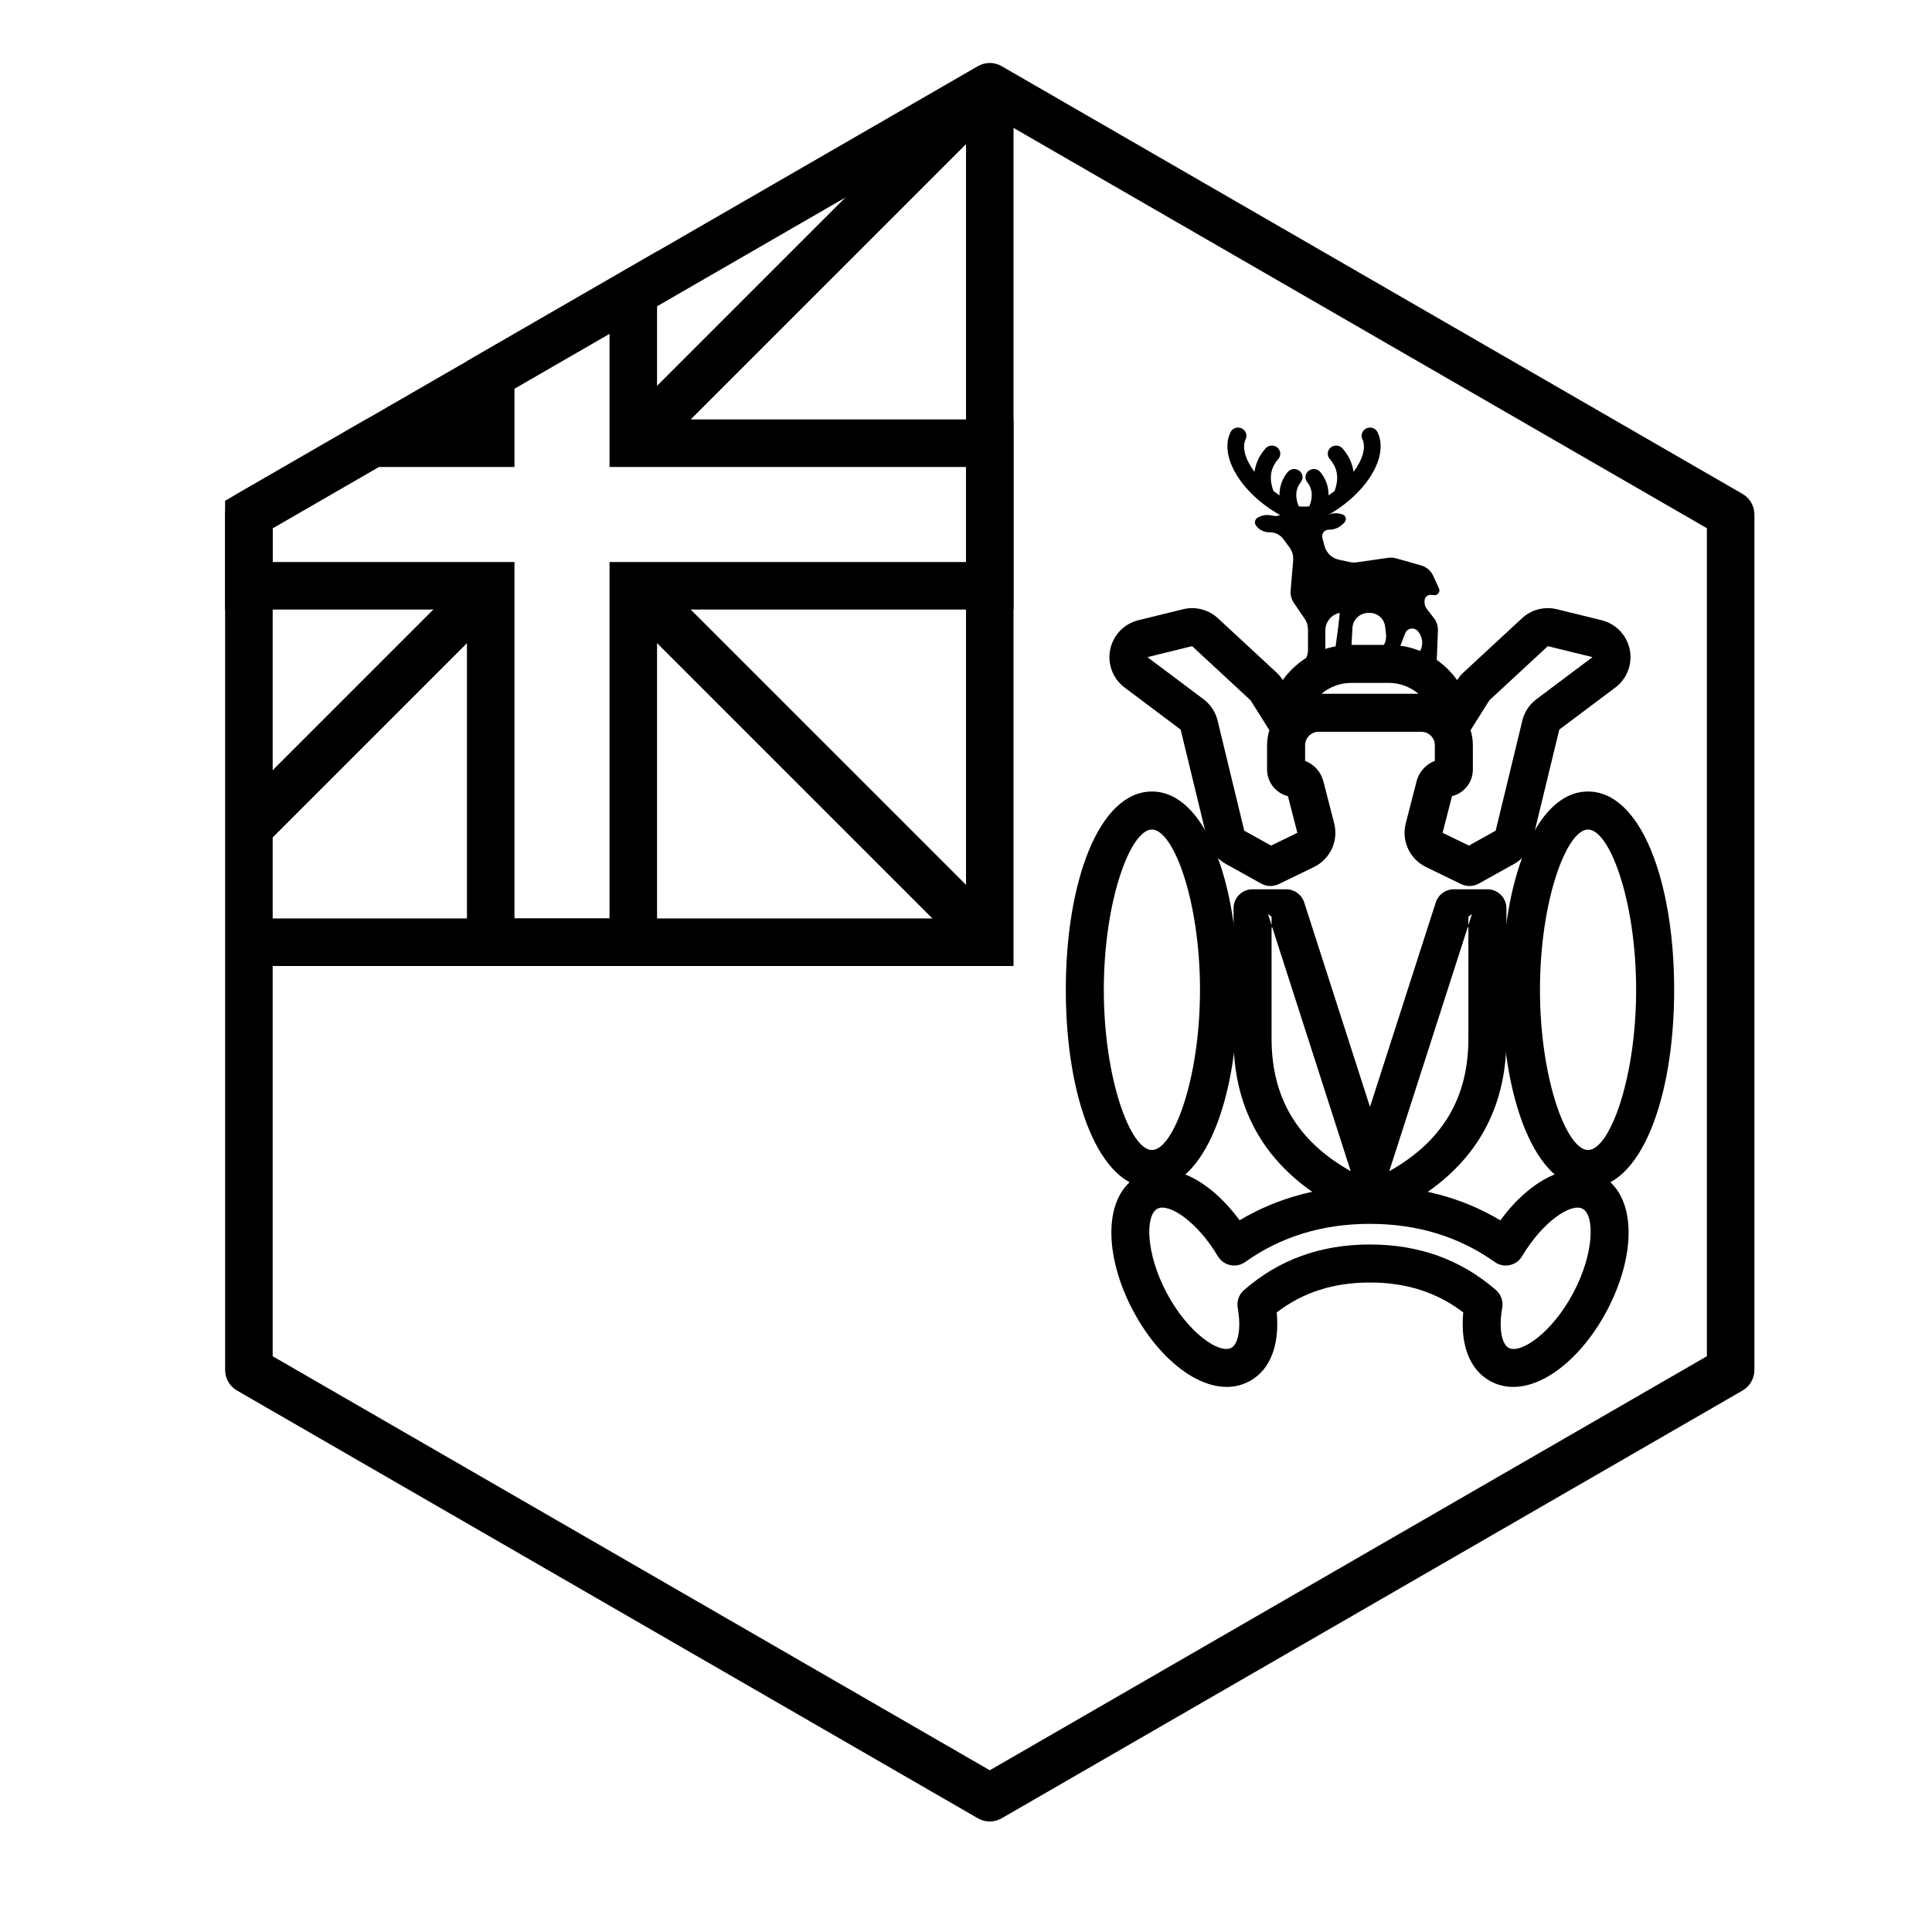
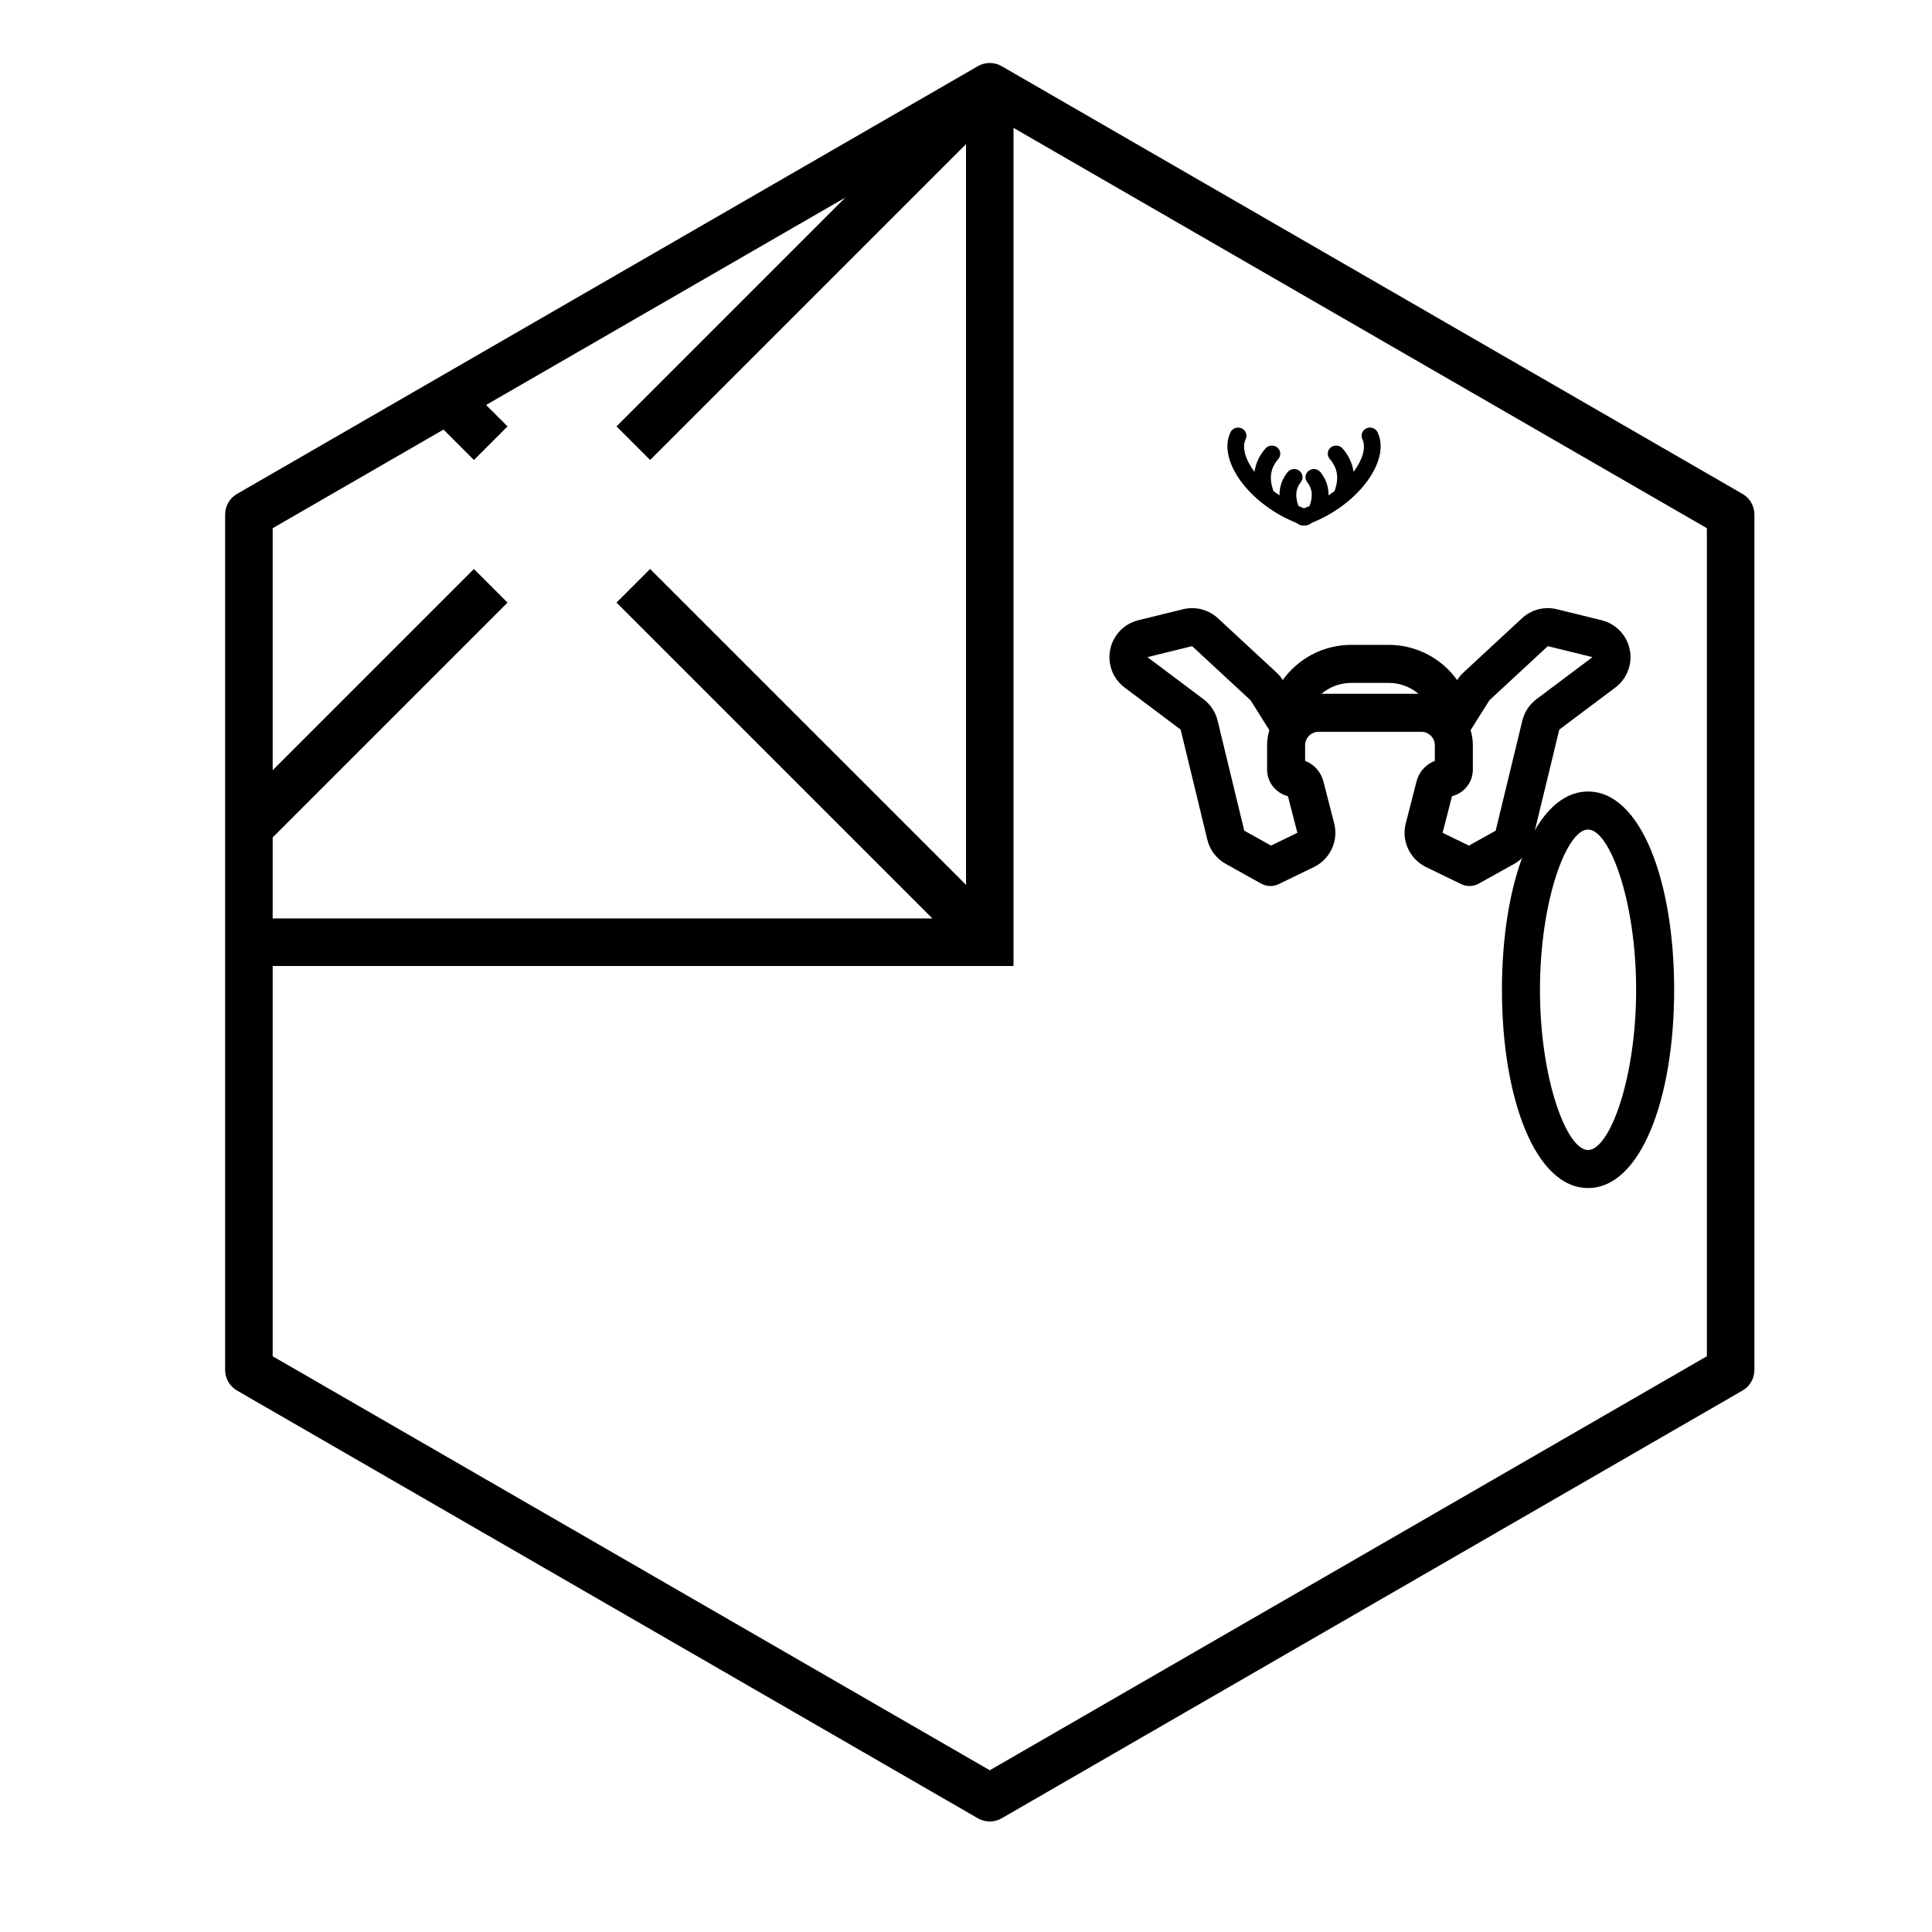
<svg xmlns="http://www.w3.org/2000/svg" fill="#000000" width="800px" height="800px" version="1.1" viewBox="144 144 512 512">
  <g>
    <path d="m540.37 364.14 7.062-29.164c0.551-2.269 1.875-4.281 3.746-5.684l14.848-11.145-11.836-2.91-15.484 14.344-4.984 7.922c0.391 1.27 0.602 2.621 0.602 4.019v6.414c0 3.414-2.356 6.273-5.523 7.055l-2.5 9.711 6.973 3.387zm-28.359-39.168h-9.906c-2.992 0-5.75 1.078-7.887 2.879h25.676c-2.137-1.801-4.891-2.879-7.883-2.879zm-36.602 4.609-15.484-14.344-11.84 2.91 14.848 11.145c1.871 1.402 3.195 3.414 3.746 5.684l7.066 29.164 7.098 3.949 6.973-3.387-2.5-9.711c-3.172-0.781-5.523-3.641-5.523-7.055v-6.414c0-1.398 0.211-2.746 0.602-4.019zm54.758-5.352c0.477-0.762 1.043-1.441 1.691-2.039l15.484-14.344c2.484-2.301 5.961-3.203 9.25-2.394l11.84 2.91c5.402 1.328 8.707 6.785 7.383 12.188-0.559 2.262-1.879 4.258-3.738 5.656l-14.852 11.145-7.062 29.16c-0.664 2.734-2.438 5.066-4.894 6.434l-9.391 5.223c-1.438 0.801-3.172 0.848-4.652 0.129l-9.328-4.531c-4.312-2.094-6.551-6.934-5.356-11.574l2.863-11.133c0.652-2.539 2.496-4.523 4.84-5.418v-4.117c0-1.988-1.609-3.598-3.598-3.598h-27.18c-1.988 0-3.598 1.609-3.598 3.598v4.117c2.34 0.895 4.184 2.879 4.84 5.418l2.863 11.133c1.195 4.641-1.043 9.48-5.356 11.574l-9.332 4.531c-1.477 0.719-3.211 0.672-4.648-0.129l-9.391-5.223c-2.457-1.367-4.234-3.699-4.894-6.434l-7.066-29.16-14.848-11.145c-4.453-3.34-5.352-9.656-2.012-14.105 1.395-1.863 3.394-3.184 5.656-3.738l11.836-2.91c3.289-0.809 6.766 0.094 9.25 2.394l15.488 14.344c0.645 0.598 1.211 1.277 1.68 2.027 4.074-5.66 10.723-9.324 18.168-9.324h9.906c7.445 0 14.09 3.664 18.156 9.336z" />
-     <path d="m474 478.44c-2.398 1.711-5.742 1.004-7.25-1.523-5.586-9.367-13.07-14.164-16.031-12.59-3.246 1.727-3.109 11.828 2.473 22.324 5.582 10.5 13.879 16.258 17.125 14.535 1.707-0.91 2.711-4.809 1.695-10.625-0.305-1.734 0.32-3.504 1.648-4.664 9.277-8.094 20.363-12.098 33.398-12.094 13.031 0.008 24.117 4.012 33.395 12.09 1.328 1.16 1.957 2.93 1.652 4.668-1.02 5.816-0.012 9.715 1.695 10.625 3.246 1.723 11.543-4.035 17.125-14.535 5.582-10.496 5.719-20.598 2.473-22.324-2.961-1.574-10.449 3.223-16.035 12.594-1.504 2.527-4.848 3.231-7.246 1.527-9.441-6.719-20.492-10.105-33.059-10.113-12.566-0.004-23.617 3.383-33.059 10.105zm-1.492-11.051c10.184-6.074 21.789-9.137 34.555-9.129 12.762 0.004 24.363 3.066 34.543 9.133 7.844-10.656 18.367-16.301 26.523-11.961 9.762 5.188 9.547 21.18 1.695 35.949-7.856 14.773-20.992 23.891-30.754 18.699-5.781-3.07-8.082-9.961-7.293-18.27-6.961-5.32-15.051-7.926-24.727-7.93-9.668-0.004-17.754 2.598-24.711 7.926 0.789 8.309-1.512 15.203-7.293 18.273-9.762 5.191-22.898-3.926-30.754-18.699-7.852-14.77-8.066-30.762 1.695-35.949 8.156-4.34 18.676 1.305 26.52 11.957z" />
    <path d="m496.08 275.28c0.562-0.383 1.105-0.781 1.625-1.191 0.02-0.098 0.047-0.195 0.078-0.293 1.102-3.195 0.641-5.824-1.391-8.168-0.789-0.914-0.668-2.273 0.27-3.043 0.941-0.77 2.344-0.652 3.133 0.262 1.633 1.887 2.606 3.969 2.91 6.203 2.402-3.227 3.391-6.453 2.336-8.676-0.512-1.082-0.027-2.363 1.09-2.863 1.113-0.5 2.434-0.027 2.949 1.055 3.719 7.836-5.914 20.109-19.066 24.586-1.16 0.391-2.426-0.199-2.832-1.324s0.203-2.359 1.363-2.754c0.852-0.289 1.684-0.617 2.496-0.977l0.012-0.039c0.957-2.59 0.727-4.59-0.621-6.269-0.754-0.941-0.578-2.301 0.391-3.031 0.969-0.734 2.363-0.566 3.117 0.375 1.461 1.824 2.168 3.894 2.141 6.148z" />
    <path d="m483.08 275.28c-0.562-0.383-1.105-0.781-1.629-1.191-0.02-0.098-0.043-0.195-0.078-0.293-1.102-3.195-0.641-5.824 1.391-8.168 0.793-0.914 0.672-2.273-0.27-3.043-0.938-0.77-2.34-0.652-3.129 0.262-1.637 1.887-2.606 3.969-2.914 6.203-2.398-3.227-3.387-6.453-2.336-8.676 0.516-1.082 0.027-2.363-1.086-2.863-1.113-0.5-2.434-0.027-2.949 1.055-3.723 7.836 5.914 20.109 19.066 24.586 1.156 0.391 2.426-0.199 2.832-1.324s-0.207-2.359-1.363-2.754c-0.852-0.289-1.684-0.617-2.496-0.977l-0.016-0.039c-0.957-2.59-0.727-4.59 0.621-6.269 0.754-0.941 0.582-2.301-0.387-3.031-0.969-0.734-2.367-0.566-3.121 0.375-1.461 1.824-2.168 3.894-2.137 6.148z" />
-     <path d="m495.84 280.49 0.363-0.141c1.086-0.418 2.281-0.445 3.383-0.074l0.215 0.074c0.664 0.223 1.02 0.941 0.797 1.605-0.062 0.184-0.164 0.348-0.301 0.484l-0.43 0.438c-0.949 0.957-2.238 1.496-3.586 1.496h-0.156c-0.961 0-1.738 0.781-1.738 1.738 0 0.152 0.02 0.301 0.059 0.445l0.562 2.137c0.484 1.828 1.953 3.234 3.805 3.633l2.918 0.637c0.586 0.125 1.191 0.148 1.785 0.062l8.367-1.199c0.699-0.102 1.41-0.055 2.086 0.137l6.633 1.879c1.422 0.402 2.594 1.406 3.207 2.75l1.531 3.344c0.289 0.637 0.012 1.391-0.629 1.68-0.203 0.094-0.43 0.133-0.652 0.109l-0.785-0.082c-0.809-0.078-1.543 0.461-1.707 1.254-0.18 0.887 0.035 1.809 0.59 2.523l1.855 2.402c0.727 0.934 1.098 2.098 1.051 3.281l-0.359 9.121c-0.02 0.508-0.121 1.012-0.293 1.496l-0.652 1.832c-0.547 1.527-2.012 2.535-3.633 2.5l-0.984-0.02c-1.27-0.027-2.277-1.078-2.25-2.348 0.008-0.355 0.098-0.699 0.258-1.012l3.223-6.203c0.895-1.719 0.629-3.805-0.66-5.25-0.727-0.812-1.977-0.883-2.789-0.156-0.23 0.207-0.41 0.465-0.523 0.754l-3 7.652c-0.664 1.703-2.203 2.91-4.016 3.152l-0.148 0.02c-0.848 0.117-1.625-0.477-1.738-1.324-0.047-0.332 0.02-0.672 0.184-0.965l2.996-5.297c0.527-0.934 0.746-2.012 0.617-3.078l-0.234-1.957c-0.246-2.051-1.988-3.594-4.055-3.594h-0.383c-2.246 0-4.098 1.758-4.219 4l-0.539 10.008c-0.086 1.566-1.164 2.906-2.68 3.32-0.918 0.25-1.867-0.289-2.117-1.207-0.062-0.23-0.078-0.469-0.047-0.703 1.488-10.316 2.141-15.457 1.961-15.418-2.191 0.469-3.758 2.406-3.758 4.648v11.023c0 1.371-0.957 2.555-2.301 2.84l-0.121 0.027c-1.281 0.273-2.586-0.352-3.18-1.523-0.629-1.25-0.633-2.723-0.008-3.977l0.484-0.969c0.348-0.699 0.527-1.469 0.527-2.25v-5.426c0-1.012-0.305-2-0.871-2.832l-2.875-4.227c-0.648-0.953-0.949-2.102-0.852-3.254l0.672-8.02c0.102-1.219-0.242-2.434-0.973-3.418l-1.648-2.227c-0.824-1.113-2.129-1.77-3.512-1.77h-0.176c-1.285 0-2.512-0.562-3.348-1.543l-0.121-0.141c-0.527-0.617-0.453-1.547 0.164-2.078 0.082-0.07 0.176-0.133 0.27-0.184l0.125-0.062c0.977-0.516 2.098-0.695 3.188-0.512l1.023 0.176c0.949 0.16 1.906-0.277 2.406-1.102 0.516-0.848 1.438-1.367 2.43-1.367h5.934c0.824 0 1.543 0.566 1.738 1.367 0.16 0.664 0.824 1.07 1.488 0.91 0.051-0.016 0.102-0.031 0.152-0.051z" />
    <path d="m564.85 458.84c-13.953 0-22.82-23.688-22.82-52.539 0-28.855 8.867-52.539 22.82-52.539s22.82 23.684 22.82 52.539c0 28.852-8.867 52.539-22.82 52.539zm0-10.074c5.688 0 12.742-18.852 12.742-42.465 0-23.617-7.055-42.465-12.742-42.465s-12.742 18.848-12.742 42.465c0 23.613 7.055 42.465 12.742 42.465z" />
-     <path d="m449.27 458.84c-13.953 0-22.82-23.688-22.82-52.539 0-28.855 8.867-52.539 22.82-52.539s22.816 23.684 22.816 52.539c0 28.852-8.863 52.539-22.816 52.539zm0-10.074c5.688 0 12.742-18.852 12.742-42.465 0-23.617-7.055-42.465-12.742-42.465s-12.746 18.848-12.746 42.465c0 23.613 7.059 42.465 12.746 42.465z" />
-     <path d="m480.98 389.74v29.508c0 15.625 6.828 27.18 20.973 35.125l-20.789-64.633zm26.082 67.203c1.797-0.809 3.496-1.664 5.106-2.562l-0.309 0.957c-1.5 4.66-8.094 4.66-9.594 0l-0.312-0.965c1.609 0.902 3.312 1.758 5.109 2.57zm26.078-37.695v-29.508h-0.18l-20.793 64.641c14.145-7.934 20.973-19.492 20.973-35.133zm0.945-33.004-0.945 0.688v2.246zm-25.086 71.539h-3.875c0.66-0.273 1.305-0.555 1.938-0.84 0.637 0.285 1.281 0.566 1.938 0.84zm-28.02-70.852-0.941-0.688 0.941 2.934zm43.512-3.773c0.672-2.082 2.609-3.492 4.797-3.492h8.891c2.781 0 5.039 2.254 5.039 5.035v34.547c0 22.266-11.66 38.445-34.219 47.836-1.242 0.516-2.637 0.516-3.879 0-22.559-9.41-34.215-25.59-34.215-47.836v-34.547c0-2.781 2.254-5.035 5.039-5.035h8.891c2.188 0 4.125 1.41 4.797 3.492l17.43 54.188z" />
    <path d="m400 166.99h12.594v233.01h-201.52v-12.598h188.93z" />
    <path d="m406.3 174.26-190.04 109.72v219.44l190.04 109.72 190.04-109.72v-219.44zm3.148-12.727 196.34 113.36c1.949 1.125 3.148 3.203 3.148 5.453v226.71c0 2.25-1.199 4.328-3.148 5.453l-196.34 113.36c-1.949 1.125-4.348 1.125-6.297 0l-196.34-113.36c-1.949-1.125-3.152-3.203-3.152-5.453v-226.71c0-2.25 1.203-4.328 3.152-5.453l196.34-113.36c1.949-1.125 4.348-1.125 6.297 0z" />
-     <path d="m216.25 292.94h64.09v94.465h25.191v-94.465h94.465v-25.188h-94.465v-35.316l-25.191 14.543v20.773h-35.977l-28.113 16.23zm51.496 12.598h-64.094v-28.828l37.336-21.555h26.758v-15.445l50.379-29.09v44.535h94.465v50.383h-94.465v94.465h-50.379z" />
    <path d="m316.29 265.9-8.906-8.906 94.465-94.461 8.906 8.906z" />
    <path d="m307.38 303.69 8.906-8.906 94.465 94.461-8.906 8.906z" />
    <path d="m278.5 257-8.906 8.906-11.145-11.141 8.906-8.906z" />
    <path d="m269.59 294.79 8.906 8.906-63.641 63.641-8.906-8.906z" />
  </g>
</svg>